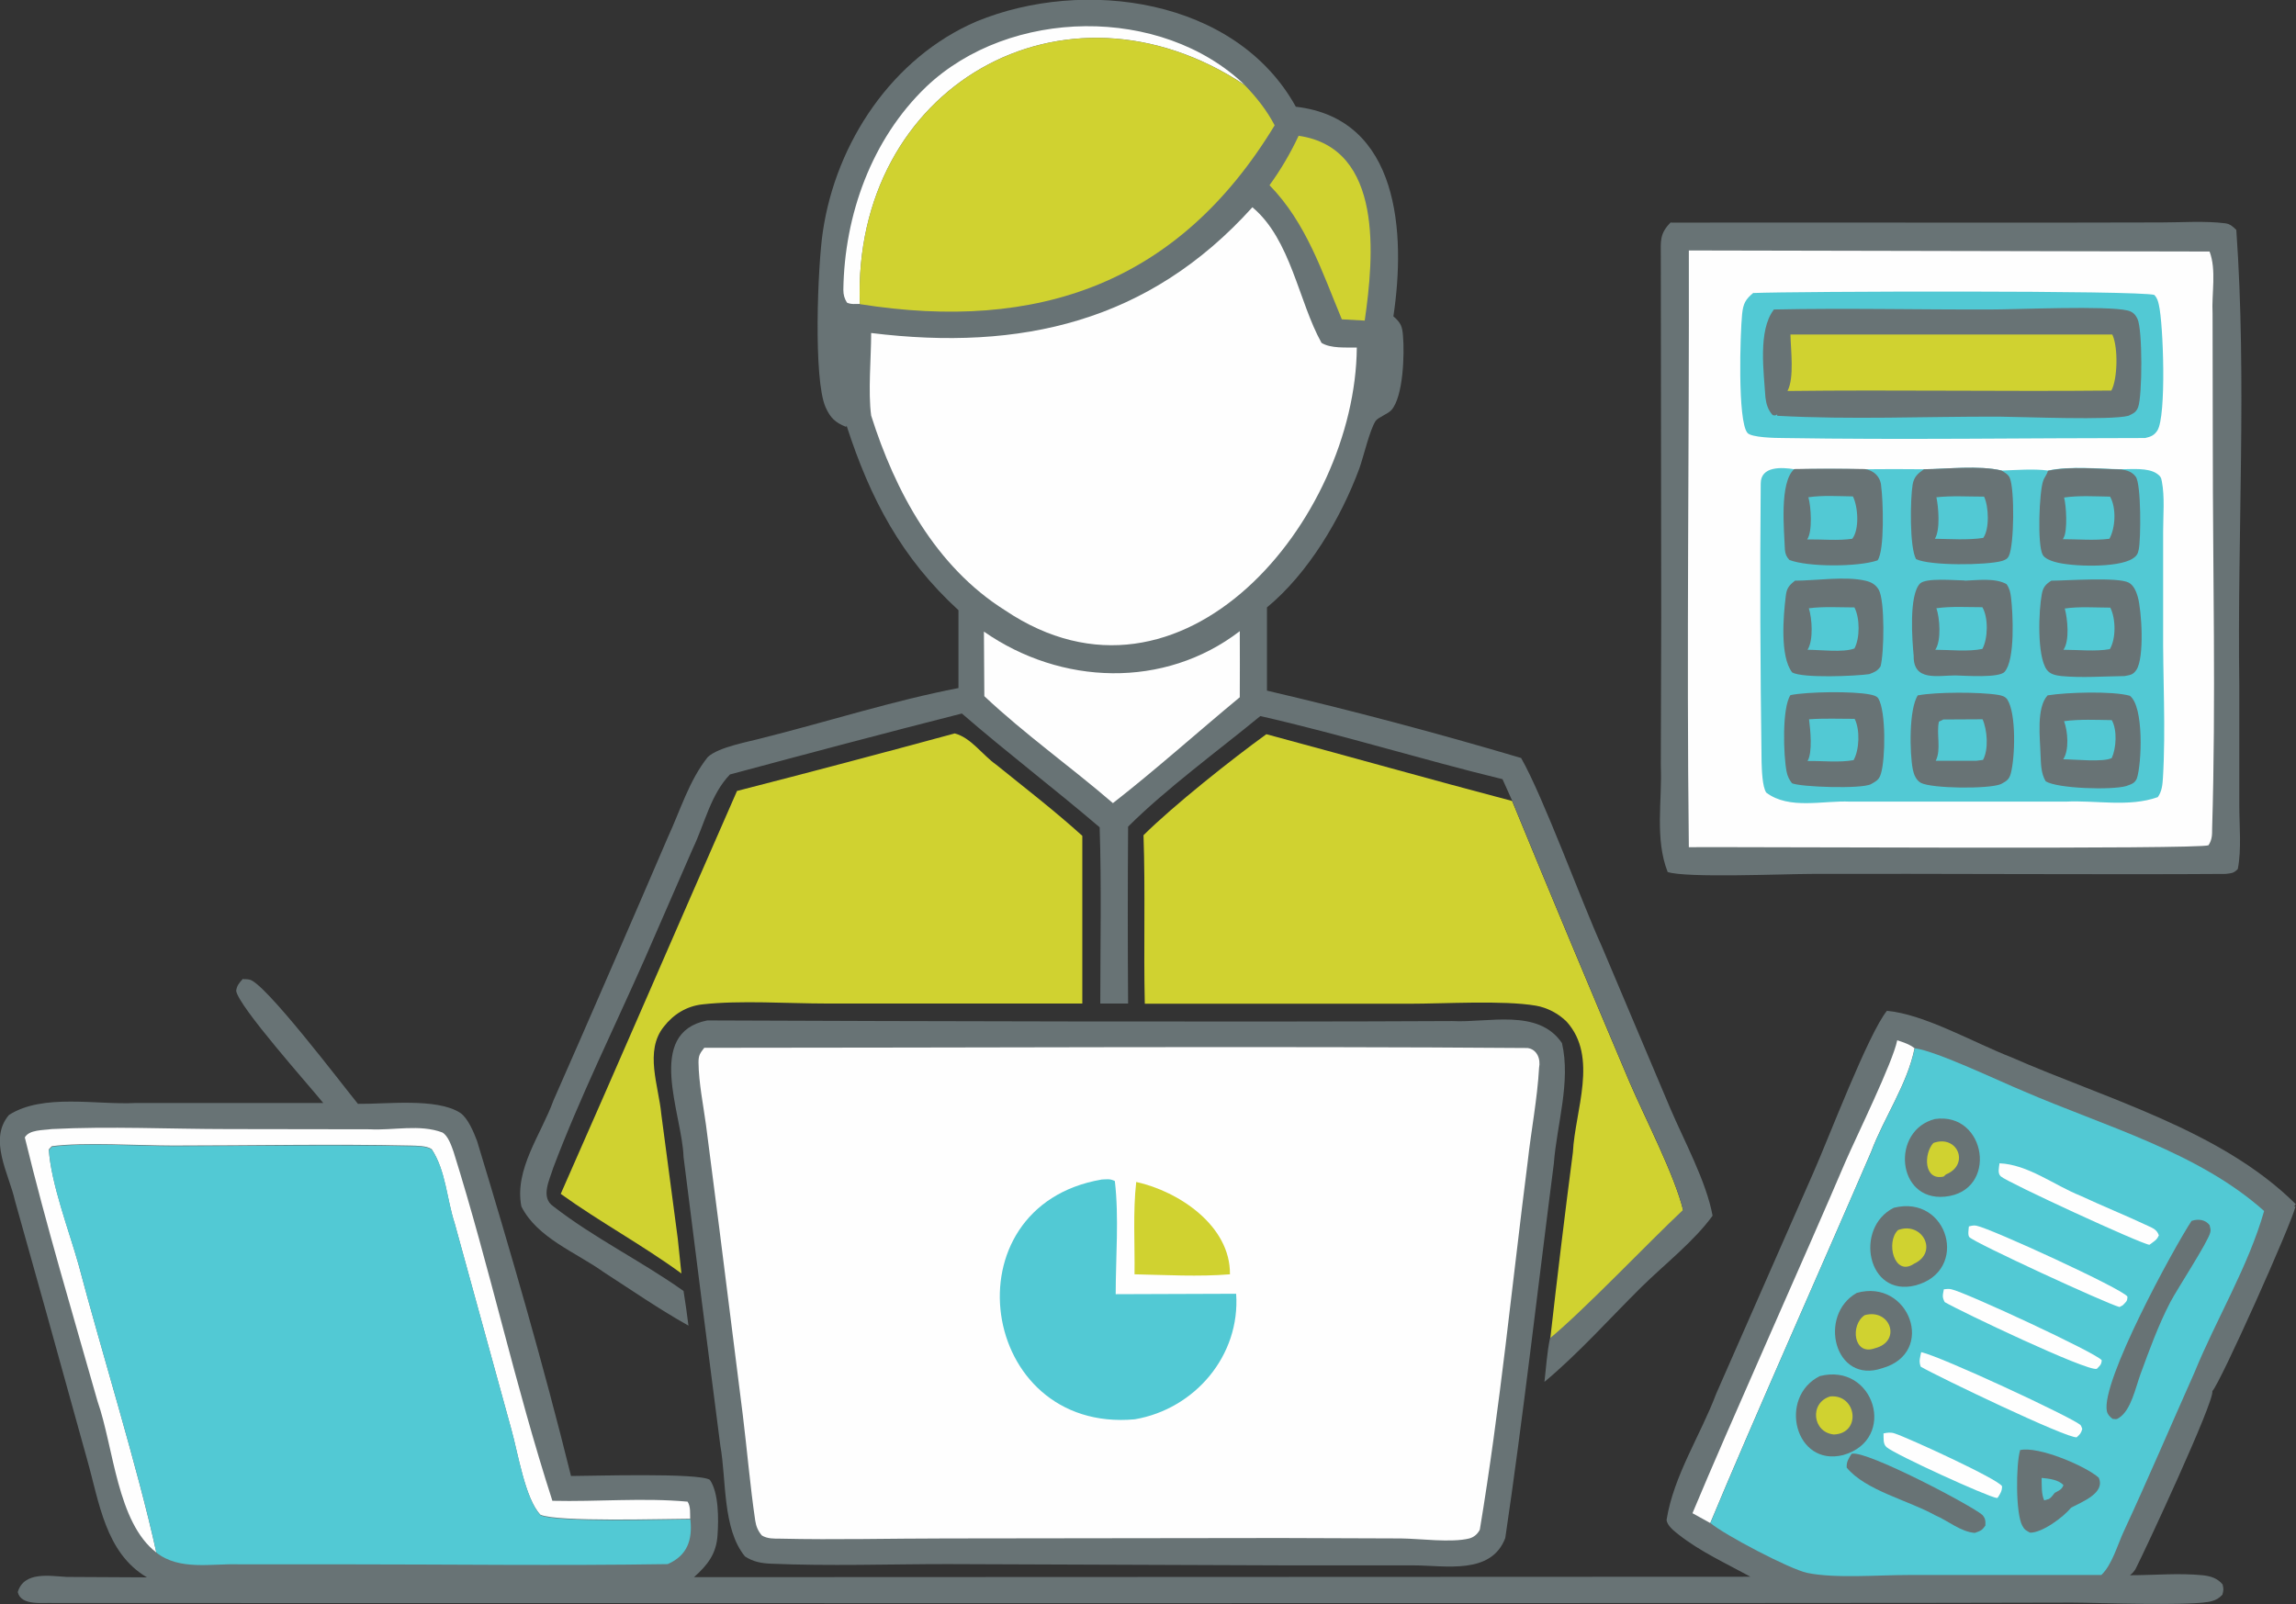
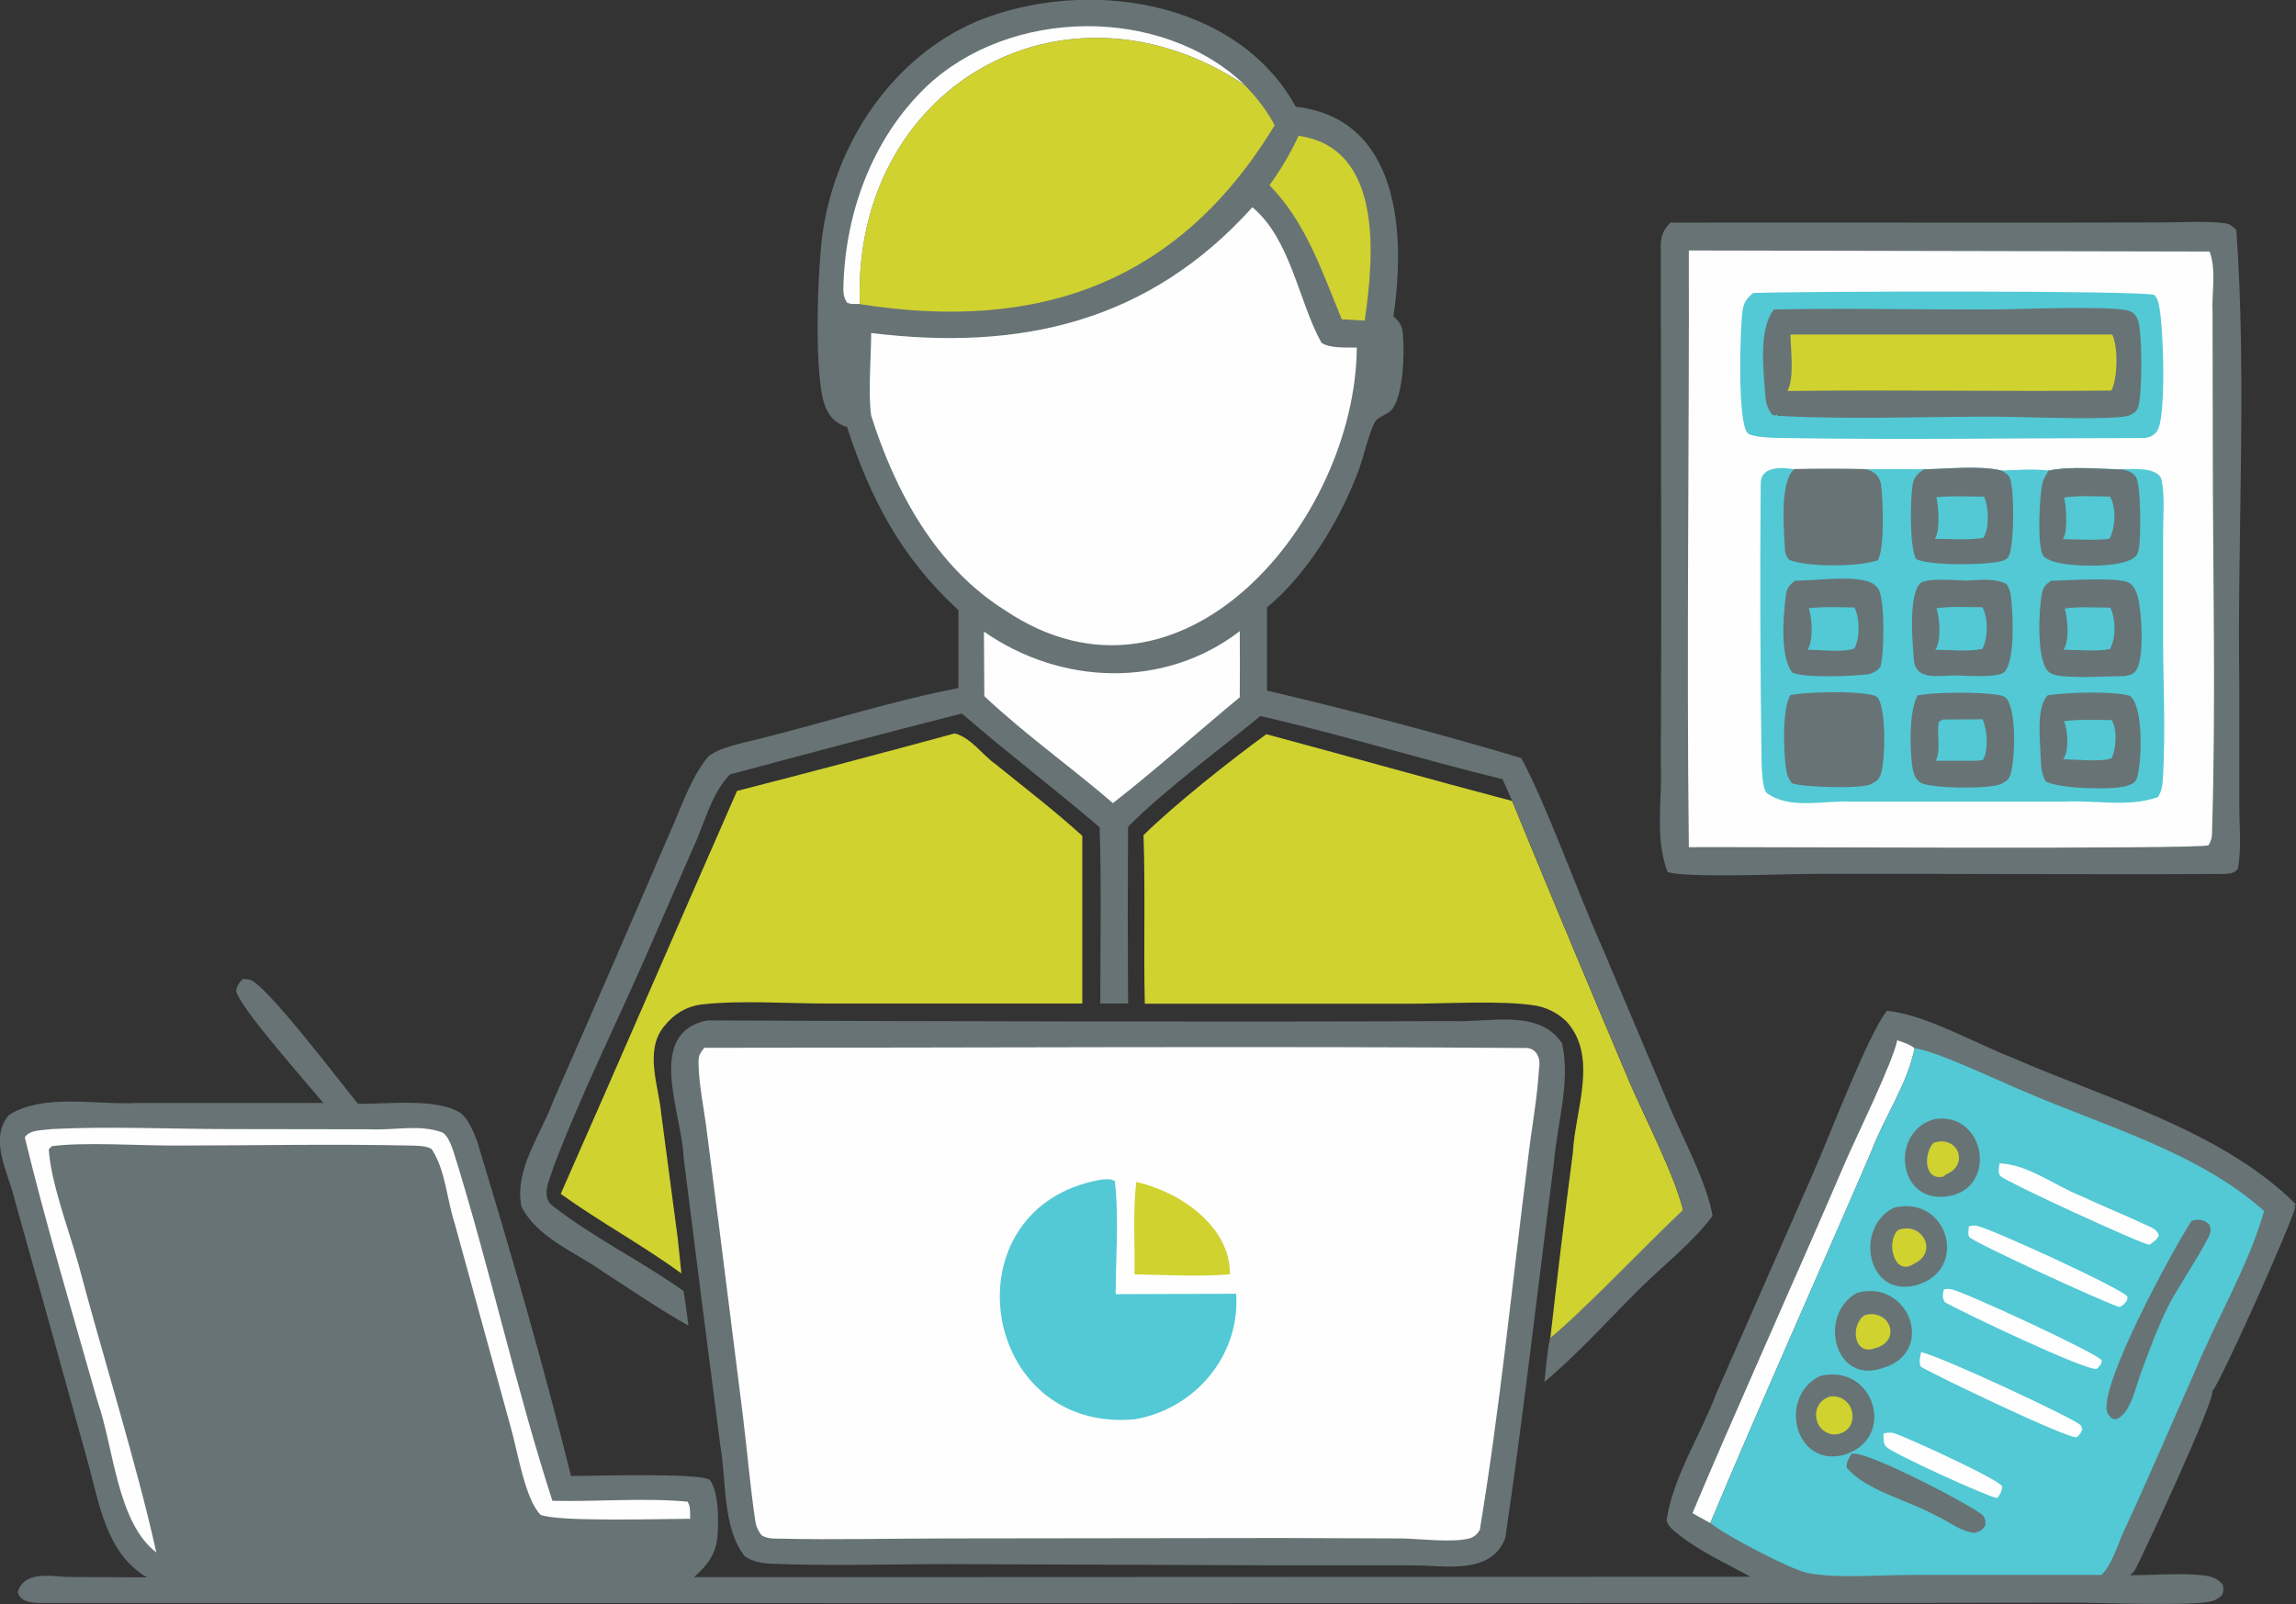
<svg xmlns="http://www.w3.org/2000/svg" id="a" data-name="Layer 1" viewBox="0 0 107.32 75.01">
  <rect x="0" y="0" width="107.32" height="75.01" fill="#333333" stroke="none" />
  <defs>
    <style>
      .b {
        fill: #52c9d4;
      }

      .b, .c, .d, .e {
        stroke-width: 0px;
      }

      .c {
        fill: #d0d230;
      }

      .d {
        fill: #687375;
      }

      .e {
        fill: #fefefe;
      }
    </style>
  </defs>
  <path class="c" d="M44.62,34.29c.76.19,1.3,1.01,1.94,1.46,1.35,1.09,2.74,2.16,4.03,3.33v7.84s-11.94,0-11.94,0c-1.82,0-4.06-.16-5.82.04-.73.08-1.35.46-1.8,1.04-.92,1.14-.24,2.78-.12,4.09,0,0,.77,5.82.77,5.82l.17,1.63c-1.82-1.33-3.82-2.41-5.64-3.72,2.76-6.25,5.49-12.58,8.24-18.84,3.4-.87,6.79-1.77,10.18-2.69Z" />
  <path class="c" d="M59.2,34.33c3.83,1.03,7.65,2.11,11.48,3.12,1.8,4.39,3.63,8.76,5.48,13.13.72,1.68,2.12,4.37,2.52,6.03-1.66,1.56-4.51,4.57-6.22,6,.33-2.91.68-5.82,1.06-8.73.1-1.97,1.2-4.45-.29-6.11-.38-.38-.91-.66-1.44-.75-1.52-.26-4.29-.09-5.92-.09,0,0-12.36,0-12.36,0-.06-2.62.03-5.25-.06-7.88,1.39-1.38,4.12-3.55,5.74-4.72Z" />
  <path class="d" d="M78.11,10.41c.2-.01,17.21,0,17.41,0,0,0,5.51-.01,5.51-.01.97,0,2.01-.08,2.98.04.23.03.36.15.52.31.5,7.04.04,14.24.14,21.32,0,0,0,5.6,0,5.6,0,.95.11,2.04-.07,2.96-.2.21-.29.19-.56.23-5.19.04-14.07-.02-19.34,0-1.27,0-5.9.2-6.75-.09-.61-1.56-.25-3.33-.32-4.97,0,0,.02-6.94.02-6.94l-.02-16.87c0-.72-.07-1.06.47-1.6Z" />
  <path class="e" d="M78.93,11.71l24.35.05c.33.87.09,1.97.14,2.9,0,0,.01,6.05.01,6.05,0,5.99.15,12.03-.03,18.02,0,.3,0,.53-.17.79-.42.2-21.76.07-24.29.09-.11-9.3.02-18.6,0-27.9Z" />
  <path class="b" d="M81.96,13.7c1.88-.08,18.07-.13,18.74.09.13.14.17.28.21.46.21.88.36,5.21-.07,5.88-.15.23-.31.29-.57.35-5.57,0-11.36.09-16.92,0-.35,0-1.49-.02-1.67-.24-.47-.55-.34-4.66-.25-5.55.05-.5.16-.7.54-1.01Z" />
  <path class="d" d="M82.91,14.47c3.38-.07,6.77.01,10.15,0,1.23,0,5.42-.19,6.4.05.23.06.35.18.45.39.24.48.23,3.6.03,4.13-.1.25-.23.29-.45.4-.83.22-4.89.05-6.05.04-3.44-.01-6.94.15-10.37-.04v-.06c-.13.06-.07.05-.21.03-.22-.24-.3-.51-.34-.83-.07-1.15-.36-3.12.39-4.1Z" />
  <path class="c" d="M83.69,15.64h15.04s.01.02.02.04c.26.59.23,2.05-.06,2.58-5.05.05-10.09-.04-15.14.02.33-.61.15-1.93.14-2.64Z" />
  <path class="b" d="M99.16,21.94c.48,0,1.24-.08,1.65.2.16.11.21.18.24.37.14.73.06,1.58.06,2.33v4.47c-.02,2.33.13,4.75-.01,7.07-.02.31-.05.63-.24.89-1.35.48-2.88.14-4.3.21-3.36,0-6.72,0-10.08,0-1.26-.06-2.85.39-3.92-.42-.19-.27-.21-1.11-.22-1.44-.06-4.31-.08-8.69-.04-13-.01-.83.97-.78,1.57-.68,1.09-.02,2.19-.02,3.28,0,.92-.01,1.85-.01,2.77,0,1.1-.01,2.58-.19,3.64.06.7-.02,1.47-.09,2.17,0,1.05-.22,2.35-.08,3.43-.06Z" />
  <path class="d" d="M83.69,32.5c.78-.16,2.91-.19,3.71-.03.12.02.33.07.4.19.36.61.33,2.82.12,3.51-.09.3-.21.34-.46.49-.43.24-3.31.14-3.7-.04-.13-.17-.21-.33-.25-.54-.15-.75-.22-2.98.18-3.58Z" />
-   <path class="b" d="M84.56,33.63c.7-.05,1.42-.02,2.13-.02.26.5.22,1.46-.05,1.93-.65.12-1.48.03-2.15.04.24-.41.13-1.47.07-1.94Z" />
  <path class="d" d="M95.72,32.51c.87-.14,3.02-.21,3.83.02.67.49.56,3.19.33,3.87-.11.24-.26.26-.49.35-.68.2-3.23.12-3.77-.22-.22-.37-.22-.79-.24-1.22-.02-.77-.21-2.22.33-2.8Z" />
  <path class="b" d="M96.47,33.72c.74-.1,1.5-.06,2.24-.05.26.47.21,1.3,0,1.77-.38.21-1.78.06-2.27.06.29-.44.21-1.32.04-1.78Z" />
  <path class="d" d="M83.89,27.15c.98,0,2.36-.22,3.3,0,.27.06.49.18.63.43.29.52.25,2.97.08,3.58-.15.22-.29.27-.53.36-.64.09-3.1.2-3.6-.08-.58-.75-.41-2.66-.3-3.56.04-.36.13-.49.42-.72Z" />
  <path class="b" d="M84.55,28.44c.69-.09,1.44-.04,2.13-.04.26.5.26,1.44,0,1.92-.53.2-1.6.06-2.19.06.28-.45.21-1.46.06-1.94Z" />
  <path class="d" d="M83.87,21.93c1.09-.02,2.19-.02,3.28,0,.43.05.76.37.78.81.09.62.17,3.01-.17,3.46-.89.31-3.25.32-4.12-.02-.14-.15-.19-.27-.21-.48-.03-.88-.27-3.15.44-3.77Z" />
-   <path class="b" d="M84.52,23.25c.68-.1,1.4-.05,2.09-.04.24.49.31,1.53-.03,1.98-.66.1-1.44.02-2.11.03.26-.36.18-1.55.06-1.96Z" />
  <path class="d" d="M95.73,22.01c1.05-.22,2.35-.08,3.43-.06.27.04.5.11.67.34.26.35.24,2.94.14,3.4-.04.21-.1.31-.29.43-.69.44-2.87.38-3.64.15-.18-.05-.47-.16-.56-.33-.26-.47-.16-2.95.02-3.45.05-.17.19-.31.22-.47Z" />
  <path class="b" d="M96.49,23.26c.7-.1,1.44-.05,2.14-.04.3.53.25,1.46-.03,1.97-.69.09-1.48.02-2.18.02.01-.02.03-.04.04-.07.19-.34.12-1.51.02-1.88Z" />
  <path class="d" d="M89.66,32.51c.84-.16,2.9-.16,3.74-.02.17.03.33.07.43.22.42.66.36,2.69.16,3.45-.08.3-.21.36-.46.5-.57.24-3.25.21-3.75-.06-.22-.13-.32-.38-.37-.62-.15-.76-.19-2.85.24-3.48Z" />
  <path class="b" d="M90.81,33.64c.62-.01,1.24,0,1.86-.01.22.5.29,1.41.02,1.9l-.31.04h-1.9c.27-.53.02-1.25.15-1.83l.19-.09Z" />
  <path class="d" d="M91.82,27.15c.61-.02,1.43-.14,1.97.16.14.2.18.38.21.62.09.75.2,2.92-.3,3.48-.26.3-1.85.18-2.3.17-.83,0-1.97.29-1.95-.91-.07-.72-.23-2.83.29-3.38.27-.29,1.67-.15,2.1-.15Z" />
  <path class="b" d="M90.5,28.44c.7-.1,1.45-.05,2.16-.05.29.49.26,1.48,0,1.95-.66.14-1.52.04-2.2.04.29-.43.21-1.49.05-1.95Z" />
  <path class="d" d="M89.92,21.94c1.1-.01,2.58-.19,3.64.06.14.09.31.18.38.34.23.53.21,3.13-.04,3.65-.07.15-.18.19-.33.24-.73.2-3.36.23-4.01-.09-.31-.56-.27-2.82-.16-3.48.06-.36.24-.52.53-.72Z" />
  <path class="b" d="M90.51,23.25c.72-.08,1.5-.03,2.23-.03.22.46.26,1.52-.04,1.93-.72.11-1.53.05-2.26.04.26-.41.17-1.49.07-1.95Z" />
  <path class="d" d="M95.88,27.15c.69,0,3.11-.18,3.62.09.23.12.35.41.42.65.19.65.32,2.86-.06,3.43-.16.24-.3.24-.56.29-.96.01-1.98.09-2.94,0-.26-.03-.54-.08-.7-.31-.45-.66-.37-2.74-.22-3.53.06-.32.18-.45.44-.62Z" />
  <path class="b" d="M96.52,28.45c.68-.1,1.44-.04,2.12-.04.26.51.27,1.45-.02,1.94-.66.12-1.49.03-2.17.03.3-.43.19-1.46.06-1.94Z" />
  <path class="d" d="M39.55,19.96c-.5-.2-.74-.42-.96-.92-.58-1.31-.37-6.61-.13-8.2.61-4.17,3.25-8.15,7.19-9.84,5.01-2.06,12.11-1.09,14.92,3.99,4.86.56,5.14,5.95,4.56,9.8.35.3.42.48.45.93.07.81.02,2.81-.54,3.45-.17.19-.62.34-.74.51-.28.43-.56,1.66-.76,2.22-.86,2.33-2.39,4.91-4.32,6.5v3.89c3.98.93,7.97,1.99,11.88,3.15,1.04,1.82,2.85,6.79,3.76,8.78,0,0,3.22,7.62,3.22,7.62.64,1.5,1.68,3.41,1.97,5-.86,1.19-2.24,2.27-3.3,3.31-1.49,1.47-2.95,3.12-4.56,4.46.08-.67.12-1.38.26-2.04,1.7-1.42,4.57-4.45,6.22-6-.4-1.66-1.8-4.35-2.52-6.03-1.85-4.37-3.68-8.74-5.48-13.13l-.44-.98c-3.79-.92-7.53-2.09-11.32-2.95-1.96,1.61-4.43,3.42-6.18,5.17-.02,2.76-.02,5.52,0,8.27h-1.3c0-2.74.06-5.5-.03-8.24-2.12-1.81-4.34-3.5-6.44-5.32-3.62.92-7.23,1.88-10.84,2.85-.9.93-1.18,2.3-1.73,3.45,0,0-2.24,5.14-2.24,5.14-1.43,3.24-3.04,6.49-4.29,9.8-.17.56-.61,1.38,0,1.8,1.9,1.48,4.12,2.56,6.09,3.96.09.54.16,1.08.23,1.62-1.36-.76-2.66-1.66-3.96-2.5-1.3-.93-3.1-1.59-3.85-3.07-.34-1.74.93-3.38,1.5-4.96,1.35-3.05,4.03-9.23,5.35-12.31.58-1.25.99-2.65,1.86-3.74.5-.48,1.94-.72,2.62-.91,3.03-.76,6.04-1.73,9.1-2.32v-3.64c-2.66-2.44-4.12-5.2-5.23-8.63Z" />
  <path class="e" d="M40.19,14.21c-.2,0-.41.03-.6-.06-.12-.19-.17-.37-.17-.6.05-3.5,1.32-7.04,3.87-9.49,3.9-3.71,10.99-3.82,14.89-.09-8.47-5.61-18.35.11-17.99,10.23Z" />
  <path class="c" d="M60.71,6.35c3.97.58,3.51,5.67,3.08,8.64l-1.07-.06c-.92-2.21-1.66-4.51-3.38-6.27.53-.73.98-1.5,1.36-2.31Z" />
  <path class="e" d="M45.99,29.53c3.6,2.51,8.43,2.69,11.96-.02.01,1.03,0,2.06,0,3.09-1.96,1.62-3.94,3.4-5.93,4.95-1.97-1.7-4.12-3.22-6.01-5l-.02-3.02Z" />
  <path class="c" d="M40.19,14.21c-.36-10.13,9.53-15.85,17.99-10.23.55.57,1.03,1.17,1.4,1.88-4.48,7.38-11.04,9.68-19.39,8.36Z" />
  <path class="e" d="M58.55,9.7c1.79,1.5,2.15,4.41,3.22,6.33.43.27,1.15.21,1.65.22-.06,8.04-8.16,17.86-16.45,12.28-3.24-2.04-5.13-5.56-6.25-9.1-.15-1.1,0-2.71,0-3.86,7,.86,12.99-.52,17.82-5.88Z" />
  <path class="d" d="M33.06,47.71c9.5.04,25.28.08,34.82.03,1.67.09,4.02-.61,5.13,1.03.42,1.81-.24,3.8-.38,5.63-.72,5.58-1.45,11.99-2.27,17.51-.66,1.74-2.81,1.28-4.28,1.28,0,0-5.84,0-5.84,0l-15.94-.06c-2.75,0-5.54.1-8.28-.02-.44-.02-.82-.09-1.2-.34-1.06-1.3-.86-3.57-1.15-5.18-.49-3.76-1.24-9.68-1.72-13.5-.06-2.01-1.82-5.8,1.11-6.38Z" />
  <path class="e" d="M32.93,48.99c11.62,0,26.89-.08,38.47.01.45.06.62.52.54.92-.08,1.45-.37,2.93-.53,4.38-.73,5.73-1.3,11.57-2.24,17.22-.1.2-.27.35-.49.41-.84.21-2.3.01-3.19,0l-5.63-.02-15.65.02c-2.57,0-5.16.07-7.73.01-.3,0-.61.01-.87-.15-.18-.21-.27-.43-.31-.7-.24-1.63-.38-3.3-.58-4.93l-1.1-8.74-.62-4.82c-.13-.96-.34-1.97-.35-2.93,0-.33.07-.42.26-.67Z" />
  <path class="c" d="M53.1,55.26c2.01.44,4.42,2.06,4.39,4.32-1.46.12-3,.03-4.46,0,.02-1.43-.08-2.9.08-4.32Z" />
  <path class="b" d="M51.48,55.15c.24-.01.4-.05.63.07.2,1.7.04,3.57.04,5.29l5.63-.02c.2,2.89-1.93,5.39-4.74,5.87-7.31.66-8.83-9.96-1.55-11.21Z" />
  <path class="d" d="M11.37,45.78c.09,0,.19,0,.28.02.68.07,4.36,4.93,5.08,5.81,1.3.02,3.68-.29,4.78.42.36.24.64.92.79,1.32,1.57,5.17,3.09,10.41,4.39,15.66.94,0,5.98-.16,6.49.18.42.6.41,1.85.36,2.57-.05.88-.46,1.41-1.1,1.98l49.38-.02c-1.13-.62-2.36-1.18-3.37-1.98-.2-.16-.53-.41-.55-.68.33-2.07,1.58-3.94,2.32-5.9,0,0,4.54-10.33,4.54-10.33.73-1.65,2.57-6.5,3.44-7.57,1.76.16,4.1,1.51,5.81,2.17,4.43,1.95,9.81,3.4,13.3,6.87l-.08.12.07-.02c-.21.88-3.54,8.31-3.89,8.64.12.45-3.19,7.55-3.59,8.32-.07.12-.16.21-.26.29,1.1,0,2.3-.11,3.39,0,.37.04.69.13.94.43.05.22.05.26-.01.48-.15.16-.28.24-.49.3-.81.25-5.39.07-6.54.07-8.44.04-83.84.02-94.31.02-.52-.03-1.55.15-1.71-.51.29-.99,1.51-.75,2.3-.71,0,0,3.74.02,3.74.02-1.95-1.15-2.23-3.52-2.8-5.52,0,0-1.89-6.81-1.89-6.81l-1.48-5.28c-.28-1.26-1.26-2.86-.28-4.01,1.6-1.02,4.1-.46,5.94-.56,0,0,8.75,0,8.75,0-.66-.82-3.95-4.5-4.07-5.24.03-.26.15-.38.32-.57Z" />
  <path class="e" d="M88.69,48.64c.29.1.56.18.8.37-.34,1.69-1.42,3.22-2.03,4.84-1.99,4.63-5.63,12.81-7.52,17.36l-.83-.46c1.69-4.06,5.37-12.25,7.14-16.41.53-1.22,2.23-4.68,2.43-5.7Z" />
  <path class="e" d="M7.31,72.59c-1.84-1.41-1.99-4.9-2.75-7.07-1.16-4.09-2.4-8.22-3.4-12.34.21-.37.86-.33,1.25-.39,2.72-.14,5.53,0,8.26,0,0,0,6.61.01,6.61.01,1.12.06,2.34-.25,3.4.15.27.16.42.62.52.9,1.69,5.39,2.88,10.94,4.62,16.32,2.09.05,4.25-.15,6.32.04.15.24.11.53.12.8-1.2,0-6.21.16-7-.19-.72-.75-1.06-2.93-1.36-3.99l-2.65-9.64c-.37-1.13-.42-2.47-1.07-3.46-.23-.17-.73-.16-1-.17-3.69-.08-7.39,0-11.08,0-1.62,0-4.19-.17-5.68.03l-.14.15c.1,1.57.95,3.8,1.39,5.38,1.03,3.92,2.78,9.54,3.63,13.44Z" />
-   <path class="b" d="M7.31,72.59c-.84-3.88-2.61-9.54-3.63-13.44-.45-1.58-1.3-3.81-1.39-5.38l.14-.15c1.49-.21,4.06-.03,5.68-.03,3.69,0,7.39-.08,11.08,0,.27,0,.77,0,1,.17.66.99.7,2.34,1.07,3.46,0,0,2.65,9.64,2.65,9.64.3,1.06.64,3.24,1.36,3.99.78.35,5.79.19,7,.19.1.95-.13,1.68-1.06,2.09-5.11.08-10.23.01-15.34.01h-4.71c-1.28-.04-2.76.3-3.84-.54Z" />
  <path class="b" d="M89.49,49.01c1.03.13,4,1.56,5.1,2.01,3.76,1.63,8.15,2.84,11.24,5.6-.74,2.6-2.23,5.04-3.26,7.56-1.1,2.47-2.16,4.96-3.3,7.42-.29.62-.55,1.57-1.05,2.04h-9.05c-1.39,0-3.41.17-4.7-.1-.83-.18-3.87-1.78-4.52-2.33,1.87-4.51,5.54-12.77,7.52-17.36.61-1.62,1.69-3.15,2.03-4.84Z" />
  <path class="e" d="M88.04,67.02c.18-.04.34-.06.52,0,.64.21,4.85,2.14,5.02,2.47,0,.23-.08.34-.2.53l-.04.02c-.44-.06-4.76-2.03-5.16-2.38-.17-.15-.13-.41-.14-.62Z" />
  <path class="e" d="M92.04,57.34c.11-.03.23-.06.35-.03.67.13,6.8,2.94,7.05,3.31,0,.23-.06.24-.22.41l-.15.08c-.61-.16-6.8-3.01-7.02-3.27-.08-.1-.03-.36-.02-.5Z" />
  <path class="e" d="M90.86,60.28c.12-.01.23-.03.35,0,.64.13,6.81,2.99,7.03,3.32-.02.22-.08.24-.23.4-.44.14-6.38-2.69-7.11-3.12-.13-.25-.09-.32-.04-.6Z" />
  <path class="e" d="M93.45,54.39c1.34.05,2.57,1.03,3.8,1.52,1.05.49,2.12.92,3.16,1.41.24.11.41.18.5.44-.09.2-.16.23-.33.36l-.11.08c-.38-.03-6.67-2.93-6.95-3.2-.16-.15-.08-.4-.06-.6Z" />
  <path class="e" d="M89.8,63.22c.96.21,7,3.03,7.44,3.4.05.05.06.13.09.19-.06.21-.1.24-.26.39-.44.07-6.5-2.84-7.29-3.3-.1-.26-.03-.42.02-.68Z" />
  <path class="d" d="M86.56,67.97c.68-.17,5.6,2.42,6.1,2.86.15.17.15.29.14.5-.16.23-.22.24-.49.34-.65-.04-1.27-.58-1.87-.83-1.23-.69-3.24-1.15-4.12-2.22-.02-.27.09-.43.23-.65Z" />
-   <path class="d" d="M94.42,67.8c.86-.2,3.08.75,3.68,1.29.32.72-.79,1.13-1.29,1.4-.36.44-1.35,1.18-1.92,1.17-.18-.1-.26-.13-.36-.32-.32-.57-.3-2.86-.11-3.52Z" />
  <path class="b" d="M95.43,69.1c.32.03.8.08,1.02.34-.09.22-.2.24-.41.36-.18.23-.2.28-.48.36l.29-.1-.3.09c-.14-.32-.11-.69-.12-1.04Z" />
  <path class="d" d="M90.44,52.32c2.42-.35,2.98,3.39.47,3.63-2.27.22-2.53-3.1-.47-3.63Z" />
  <path class="c" d="M90.37,53.44c1.13-.41,1.72,1.01.59,1.47l-.11.1c-.93.21-.94-1.07-.48-1.57Z" />
  <path class="d" d="M102.45,57.08c.3-.1.63-.06.83.2.03.13.07.22.03.35-.11.45-1.54,2.63-1.87,3.26-.56,1.08-.97,2.22-1.39,3.36-.23.63-.44,1.68-1,2.04-.13.09-.14.06-.3.05-.13-.1-.23-.19-.27-.36-.29-1.37,3.1-7.59,3.96-8.9Z" />
  <path class="d" d="M86.79,60.45c2.45-.69,3.74,2.8,1.19,3.52-2.24.77-3.02-2.49-1.19-3.52Z" />
  <path class="c" d="M87.16,61.49c1.2-.33,1.75,1.23.47,1.55-.99.36-1.16-1.09-.47-1.55Z" />
  <path class="d" d="M88.52,56.47c2.55-.64,3.56,2.96,1.01,3.63-2.26.57-2.87-2.7-1.01-3.63Z" />
  <path class="c" d="M88.72,57.51c1.13-.42,1.91,1.04.74,1.58-.92.62-1.33-1.02-.74-1.58Z" />
  <path class="d" d="M85.06,64.34c2.55-.65,3.65,2.96,1.1,3.69-2.27.57-3.06-2.71-1.1-3.69Z" />
  <path class="c" d="M85.55,65.29c1.24-.11,1.47,1.73.17,1.78-1.01-.1-1.15-1.49-.17-1.78Z" />
</svg>